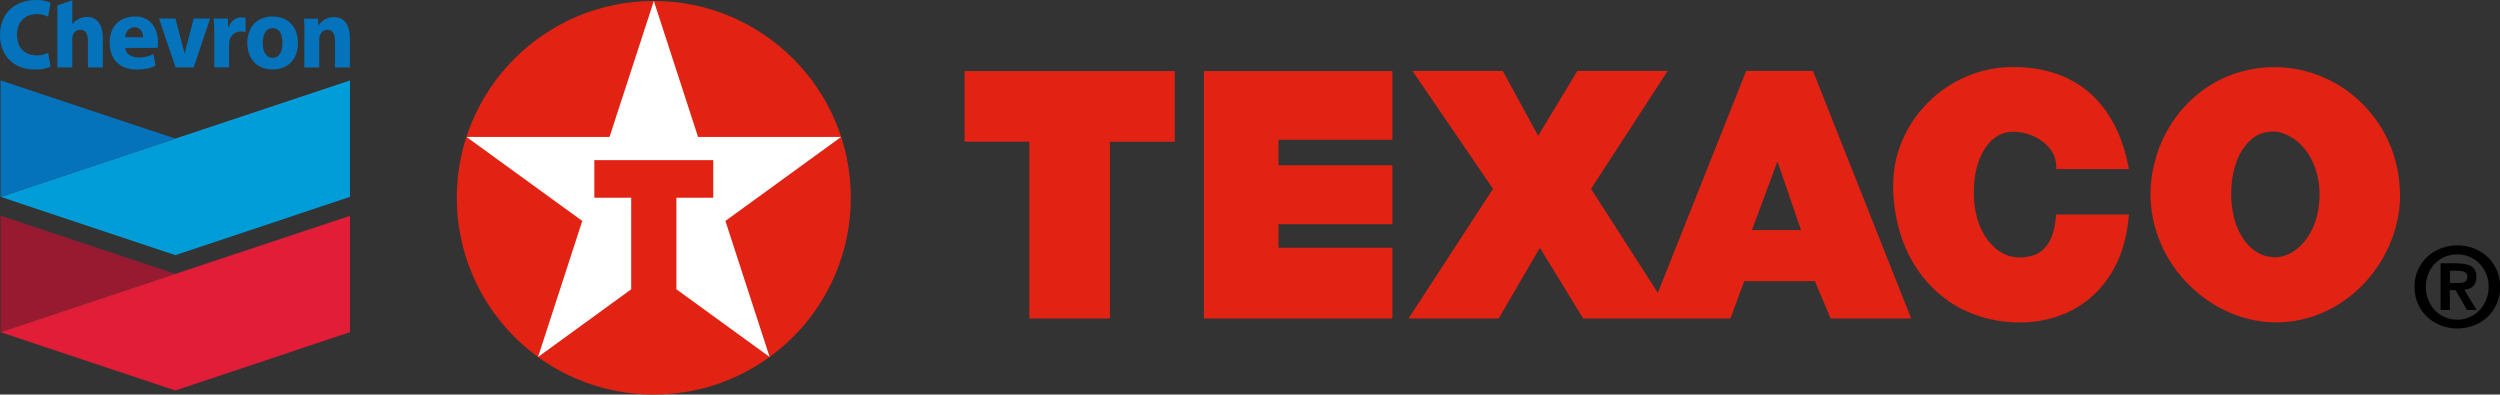
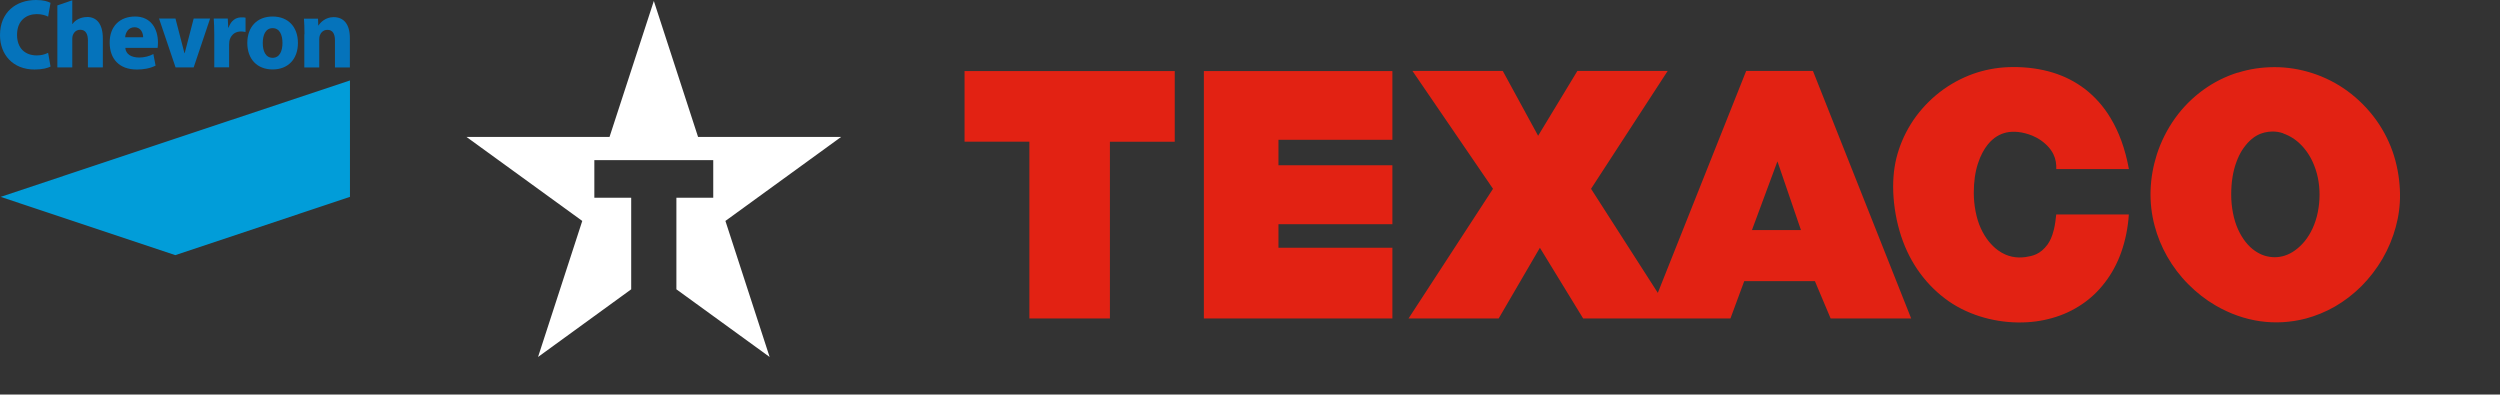
<svg xmlns="http://www.w3.org/2000/svg" id="Layer_1" data-name="Layer 1" viewBox="0 0 281.53 44.43">
  <rect x="0" y="0" width="281.53" height="44.43" fill="#333333" stroke="none" />
  <defs>
    <style>
      .cls-1 {
        fill: #019dd9;
      }

      .cls-2 {
        fill: #971a31;
      }

      .cls-3 {
        fill: #e22213;
        fill-rule: evenodd;
      }

      .cls-4 {
        fill: #e11d37;
      }

      .cls-5 {
        fill: #fff;
      }

      .cls-6 {
        fill: #0573bb;
      }
    </style>
  </defs>
  <g>
    <path class="cls-3" d="M168.77,35.86l4.64-7.96,4.87,7.96h16.59l1.55-4.2h7.96l1.77,4.2h9.07l-11.06-27.87h-7.52l-9.95,24.99-7.52-11.72,8.63-13.27h-10.17l-4.42,7.3-3.98-7.3h-10.17l9.07,13.27-9.51,14.6h10.17ZM202.82,25.91h-5.53l2.87-7.74,2.65,7.74ZM251.97,8.18c-1.35.43-2.65,1.07-3.85,1.94-1.19.86-2.28,1.94-3.17,3.18-.89,1.24-1.6,2.64-2.07,4.11-.82,2.59-.96,5.35-.24,8.03.31,1.17.78,2.34,1.42,3.46.64,1.12,1.44,2.18,2.37,3.11.93.94,1.97,1.75,3.07,2.39,3.27,1.9,6.79,2.35,10.17,1.47,1.11-.3,2.21-.74,3.27-1.35,1.06-.61,2.08-1.39,2.99-2.3.91-.91,1.72-1.97,2.38-3.1.65-1.13,1.15-2.33,1.48-3.55.33-1.21.5-2.43.48-3.77-.02-1.34-.23-2.81-.67-4.24-.44-1.42-1.12-2.8-2.01-4.04-.89-1.24-1.99-2.35-3.21-3.25-2.48-1.82-5.43-2.71-8.23-2.71-1.42,0-2.81.2-4.16.63M257.12,15.03c.41.14.83.35,1.24.63.41.29.8.65,1.15,1.08.35.43.67.93.92,1.48.25.55.45,1.14.58,1.76.26,1.21.27,2.6,0,3.93-.13.65-.33,1.25-.58,1.8-.25.55-.56,1.04-.89,1.45-1.4,1.68-3,2.09-4.53,1.63-.37-.12-.73-.3-1.09-.55-.36-.25-.7-.57-1.02-.97-.32-.4-.61-.88-.86-1.42-.51-1.11-.78-2.56-.78-3.93,0-.7.05-1.37.15-1.99.1-.62.25-1.19.44-1.69.18-.5.4-.95.64-1.33,1.09-1.66,2.25-2.07,3.41-2.1.41,0,.81.06,1.22.2M231.56,24.13c-.06.62-.15,1.23-.26,1.69-.11.46-.23.78-.34,1.04-.12.26-.24.47-.37.66-.84,1.14-1.68,1.3-2.5,1.43-.98.13-2.03,0-3.07-.75-.38-.27-.74-.62-1.08-1.04-.33-.42-.64-.92-.89-1.48-.5-1.09-.77-2.56-.78-3.92,0-.66.04-1.26.12-1.82.08-.56.2-1.07.35-1.53.15-.46.32-.87.51-1.22.19-.36.39-.66.6-.92.68-.83,1.39-1.19,2.09-1.35.81-.18,1.86-.08,2.93.36.34.14.65.31.93.5,1.47,1.04,1.8,2.16,1.76,3.26h8.18c-.2-1.11-.49-2.2-.84-3.16-.35-.96-.75-1.79-1.18-2.51-.43-.73-.89-1.35-1.38-1.9-.49-.55-1-1.02-1.54-1.44-.54-.41-1.11-.77-1.71-1.08-.6-.31-1.23-.56-1.9-.77-1.39-.43-2.94-.64-4.5-.63-1.35,0-2.71.2-4.03.61-1.32.42-2.6,1.05-3.77,1.88-1.17.83-2.23,1.87-3.09,3.02-.86,1.16-1.52,2.44-1.96,3.76-.44,1.31-.65,2.65-.65,4.21,0,1.55.24,3.32.71,4.94.46,1.62,1.15,3.09,2.02,4.37.87,1.28,1.92,2.38,3.1,3.27,2.32,1.78,5.37,2.67,8.22,2.7,1.4.02,2.7-.16,3.9-.51,1.2-.34,2.29-.85,3.27-1.51.99-.66,1.87-1.48,2.62-2.47.76-.98,1.39-2.13,1.85-3.43.46-1.31.76-2.77.85-4.24h-8.18ZM108.62,7.99v7.96h7.3v19.91h9.07V15.96h7.3v-7.96h-23.67ZM135.57,7.99v27.87h21.23v-7.96h-12.83v-2.65h12.83v-6.64h-12.83v-2.87h12.83v-7.74h-21.23Z" />
-     <path d="M272.3,30.37c.26-.58.62-1.07,1.06-1.47.44-.41.96-.72,1.54-.94.58-.22,1.19-.33,1.83-.33s1.24.11,1.83.33c.58.22,1.09.53,1.53.94.44.4.8.9,1.06,1.47.26.58.4,1.22.4,1.93s-.13,1.37-.4,1.94c-.26.58-.62,1.07-1.06,1.48-.44.41-.95.72-1.53.94-.58.22-1.19.33-1.83.33s-1.24-.11-1.83-.33c-.58-.22-1.09-.53-1.54-.94-.44-.41-.8-.9-1.06-1.48-.26-.58-.4-1.23-.4-1.94s.13-1.35.4-1.93M273.46,33.78c.18.45.43.84.75,1.17.32.33.69.59,1.12.77.43.18.89.28,1.39.28s.94-.09,1.37-.28c.43-.18.81-.44,1.12-.77.32-.33.57-.72.76-1.17.19-.45.28-.95.28-1.48s-.09-1.03-.28-1.47c-.19-.45-.44-.83-.76-1.16-.32-.33-.69-.58-1.12-.76-.43-.18-.89-.27-1.37-.27s-.95.09-1.39.27c-.43.18-.81.44-1.12.76-.32.33-.57.71-.75,1.16-.18.45-.28.94-.28,1.47s.09,1.03.28,1.48M276.83,29.67c.66,0,1.17.12,1.52.35.36.24.53.64.53,1.2,0,.24-.04.45-.11.62-.07.17-.17.31-.29.42-.13.11-.27.19-.44.25-.17.06-.35.1-.54.11l1.4,2.29h-1.09l-1.28-2.24h-.65v2.24h-1.04v-5.26h1.98ZM276.82,31.87c.3,0,.55-.04.74-.13.19-.08.29-.28.29-.6,0-.14-.04-.25-.1-.34-.07-.08-.15-.15-.26-.19-.1-.05-.22-.08-.35-.09-.13-.02-.25-.03-.37-.03h-.88v1.38h.93Z" />
-     <path class="cls-3" d="M51.44,22.27C51.44,10.03,61.38.11,73.62.11s22.19,9.92,22.19,22.16-9.93,22.16-22.19,22.16-22.18-9.92-22.18-22.16" />
    <polygon class="cls-5" points="86.67 40.2 76.17 32.58 76.17 22.27 80.32 22.27 80.32 18.03 66.93 18.03 66.93 22.27 71.08 22.27 71.08 32.58 60.59 40.2 65.57 24.88 52.53 15.42 68.64 15.42 73.63 .11 78.61 15.42 94.72 15.42 81.69 24.88 86.67 40.2" />
  </g>
  <g>
    <g>
      <path class="cls-6" d="M5.69,7.5c-.3.15-.9.33-1.79.33-2.47,0-3.9-1.7-3.9-3.87C0,1.37,1.81,0,4.06,0c.87,0,1.33.17,1.63.32l-.27,1.55c-.33-.15-.68-.28-1.29-.28-1.07,0-2.21.64-2.21,2.33,0,1.52.91,2.32,2.22,2.32.52,0,.87-.1,1.28-.29l.27,1.54Z" />
      <path class="cls-6" d="M14.11,5.39c.06.71.65,1.08,1.56,1.09.55,0,1.18-.15,1.6-.4l.25,1.31c-.64.32-1.36.44-2.1.44-2,0-3.07-1.2-3.07-3.04s1.15-2.93,2.87-2.93,2.57,1.31,2.57,2.95c0,.17-.02.45-.04.58h-3.65M16.12,4.2c0-.41-.2-1.13-.98-1.13-.68,0-1,.59-1.05,1.13h2.03Z" />
      <polygon class="cls-6" points="19.77 7.59 17.91 2.09 19.76 2.09 20.77 5.98 20.8 5.98 21.81 2.09 23.66 2.09 21.81 7.59 19.77 7.59" />
      <path class="cls-6" d="M24.13,3.9c0-.81-.03-1.34-.06-1.81h1.58l.05,1.02h.04c.28-.81.81-1.12,1.35-1.15.26-.02.4,0,.56.03v1.61c-.15-.03-.46-.07-.67-.05-.65.06-1.04.53-1.15,1.07-.02.11-.03.24-.03.38v2.58h-1.67v-3.69Z" />
      <path class="cls-6" d="M33.55,4.84c0,1.8-1.09,2.98-2.85,2.98s-2.85-1.18-2.85-2.98,1.09-2.98,2.85-2.98,2.85,1.18,2.85,2.98M31.81,4.84c0-.9-.31-1.67-1.11-1.67s-1.11.78-1.11,1.67.31,1.67,1.11,1.67,1.11-.78,1.11-1.67Z" />
      <path class="cls-6" d="M34.29,3.85c0-.69-.03-1.27-.06-1.75h1.58l.03.77h.03c.22-.36.8-.94,1.7-.94,1.11,0,1.83.75,1.83,2.37v3.3h-1.68v-3.05c0-.71-.24-1.19-.85-1.19-.47,0-.75.33-.86.64-.04.11-.06.27-.06.43v3.17h-1.68v-3.75Z" />
      <path class="cls-6" d="M9.8,1.92c-.67,0-1.31.3-1.64.79h-.02V.03l-1.68.58v6.98h1.68v-3.26c0-.47.31-.98.89-.98.63,0,.87.49.87,1.21v3.03h1.68v-3.26c0-1.66-.71-2.42-1.78-2.42Z" />
    </g>
    <g>
      <g>
        <polygon class="cls-1" points=".07 22.17 19.74 28.73 39.41 22.17 39.41 9.06 19.74 15.61 .07 22.17" />
-         <polygon class="cls-6" points=".07 9.06 .07 22.17 19.74 15.61 .07 9.06" />
      </g>
      <g>
-         <polygon class="cls-2" points=".07 24.3 .07 37.41 19.74 30.85 .07 24.3" />
-         <polygon class="cls-4" points=".07 37.41 19.74 43.97 39.41 37.41 39.41 24.3 19.74 30.85 .07 37.41" />
-       </g>
+         </g>
    </g>
  </g>
</svg>